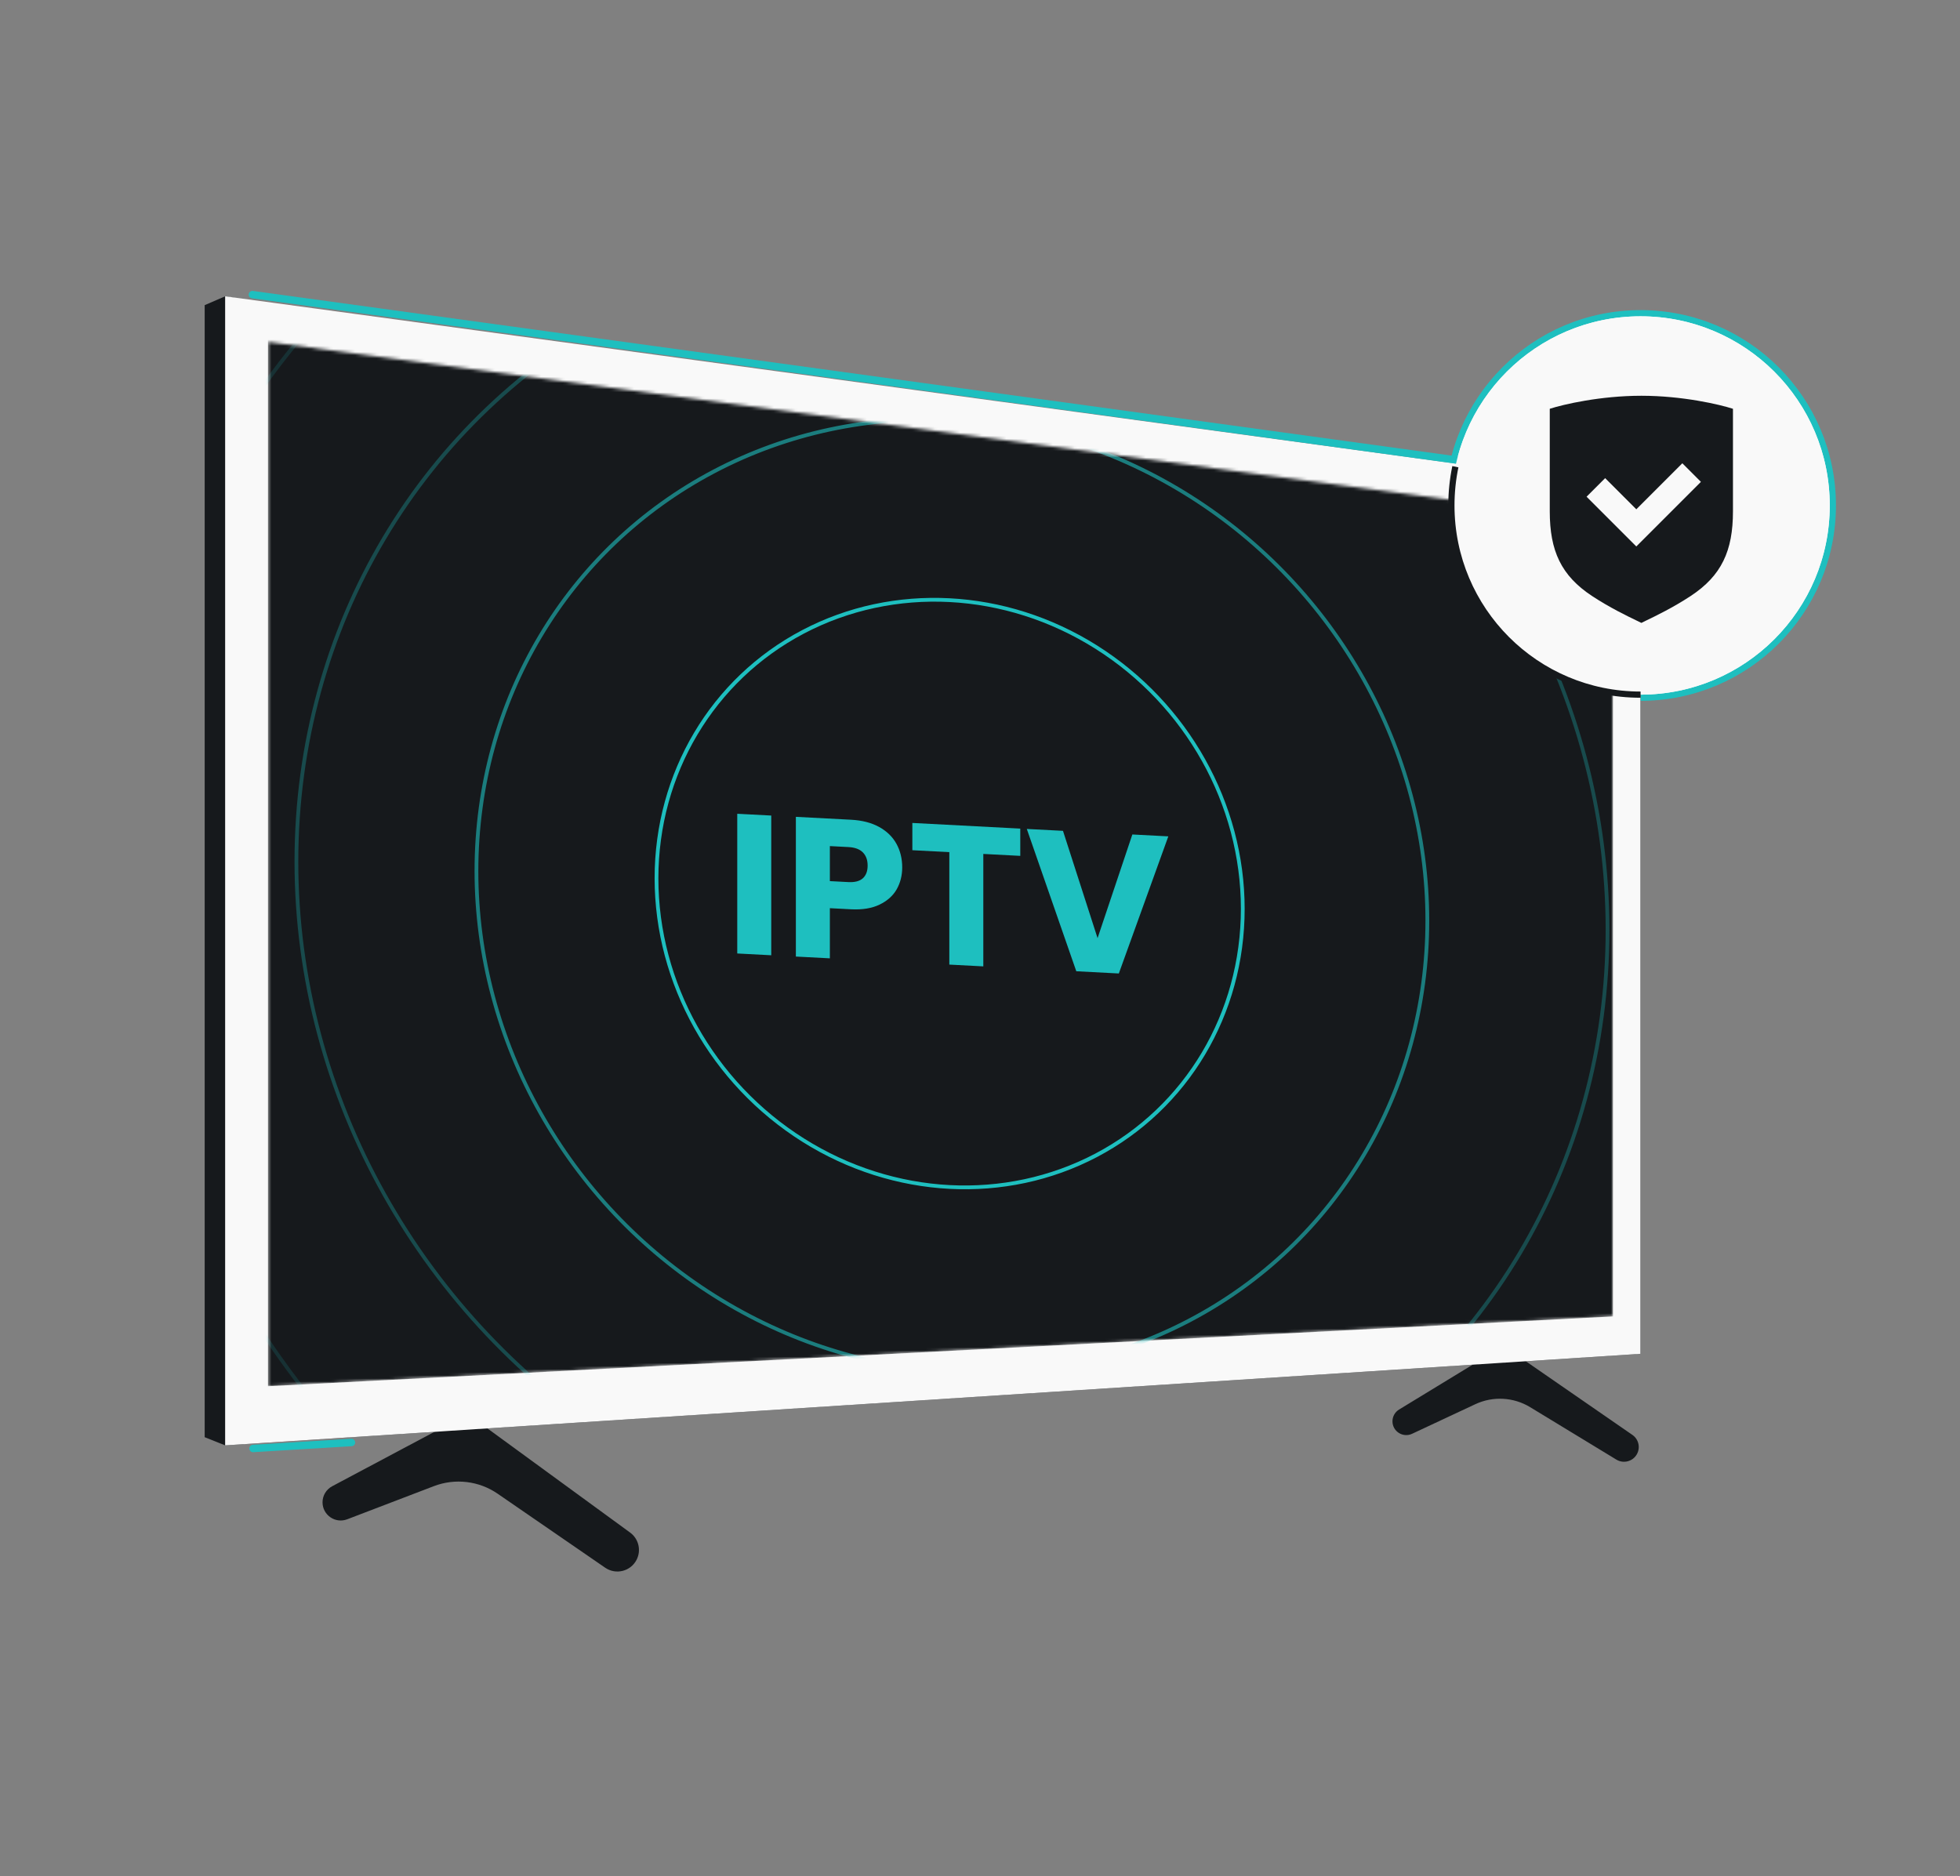
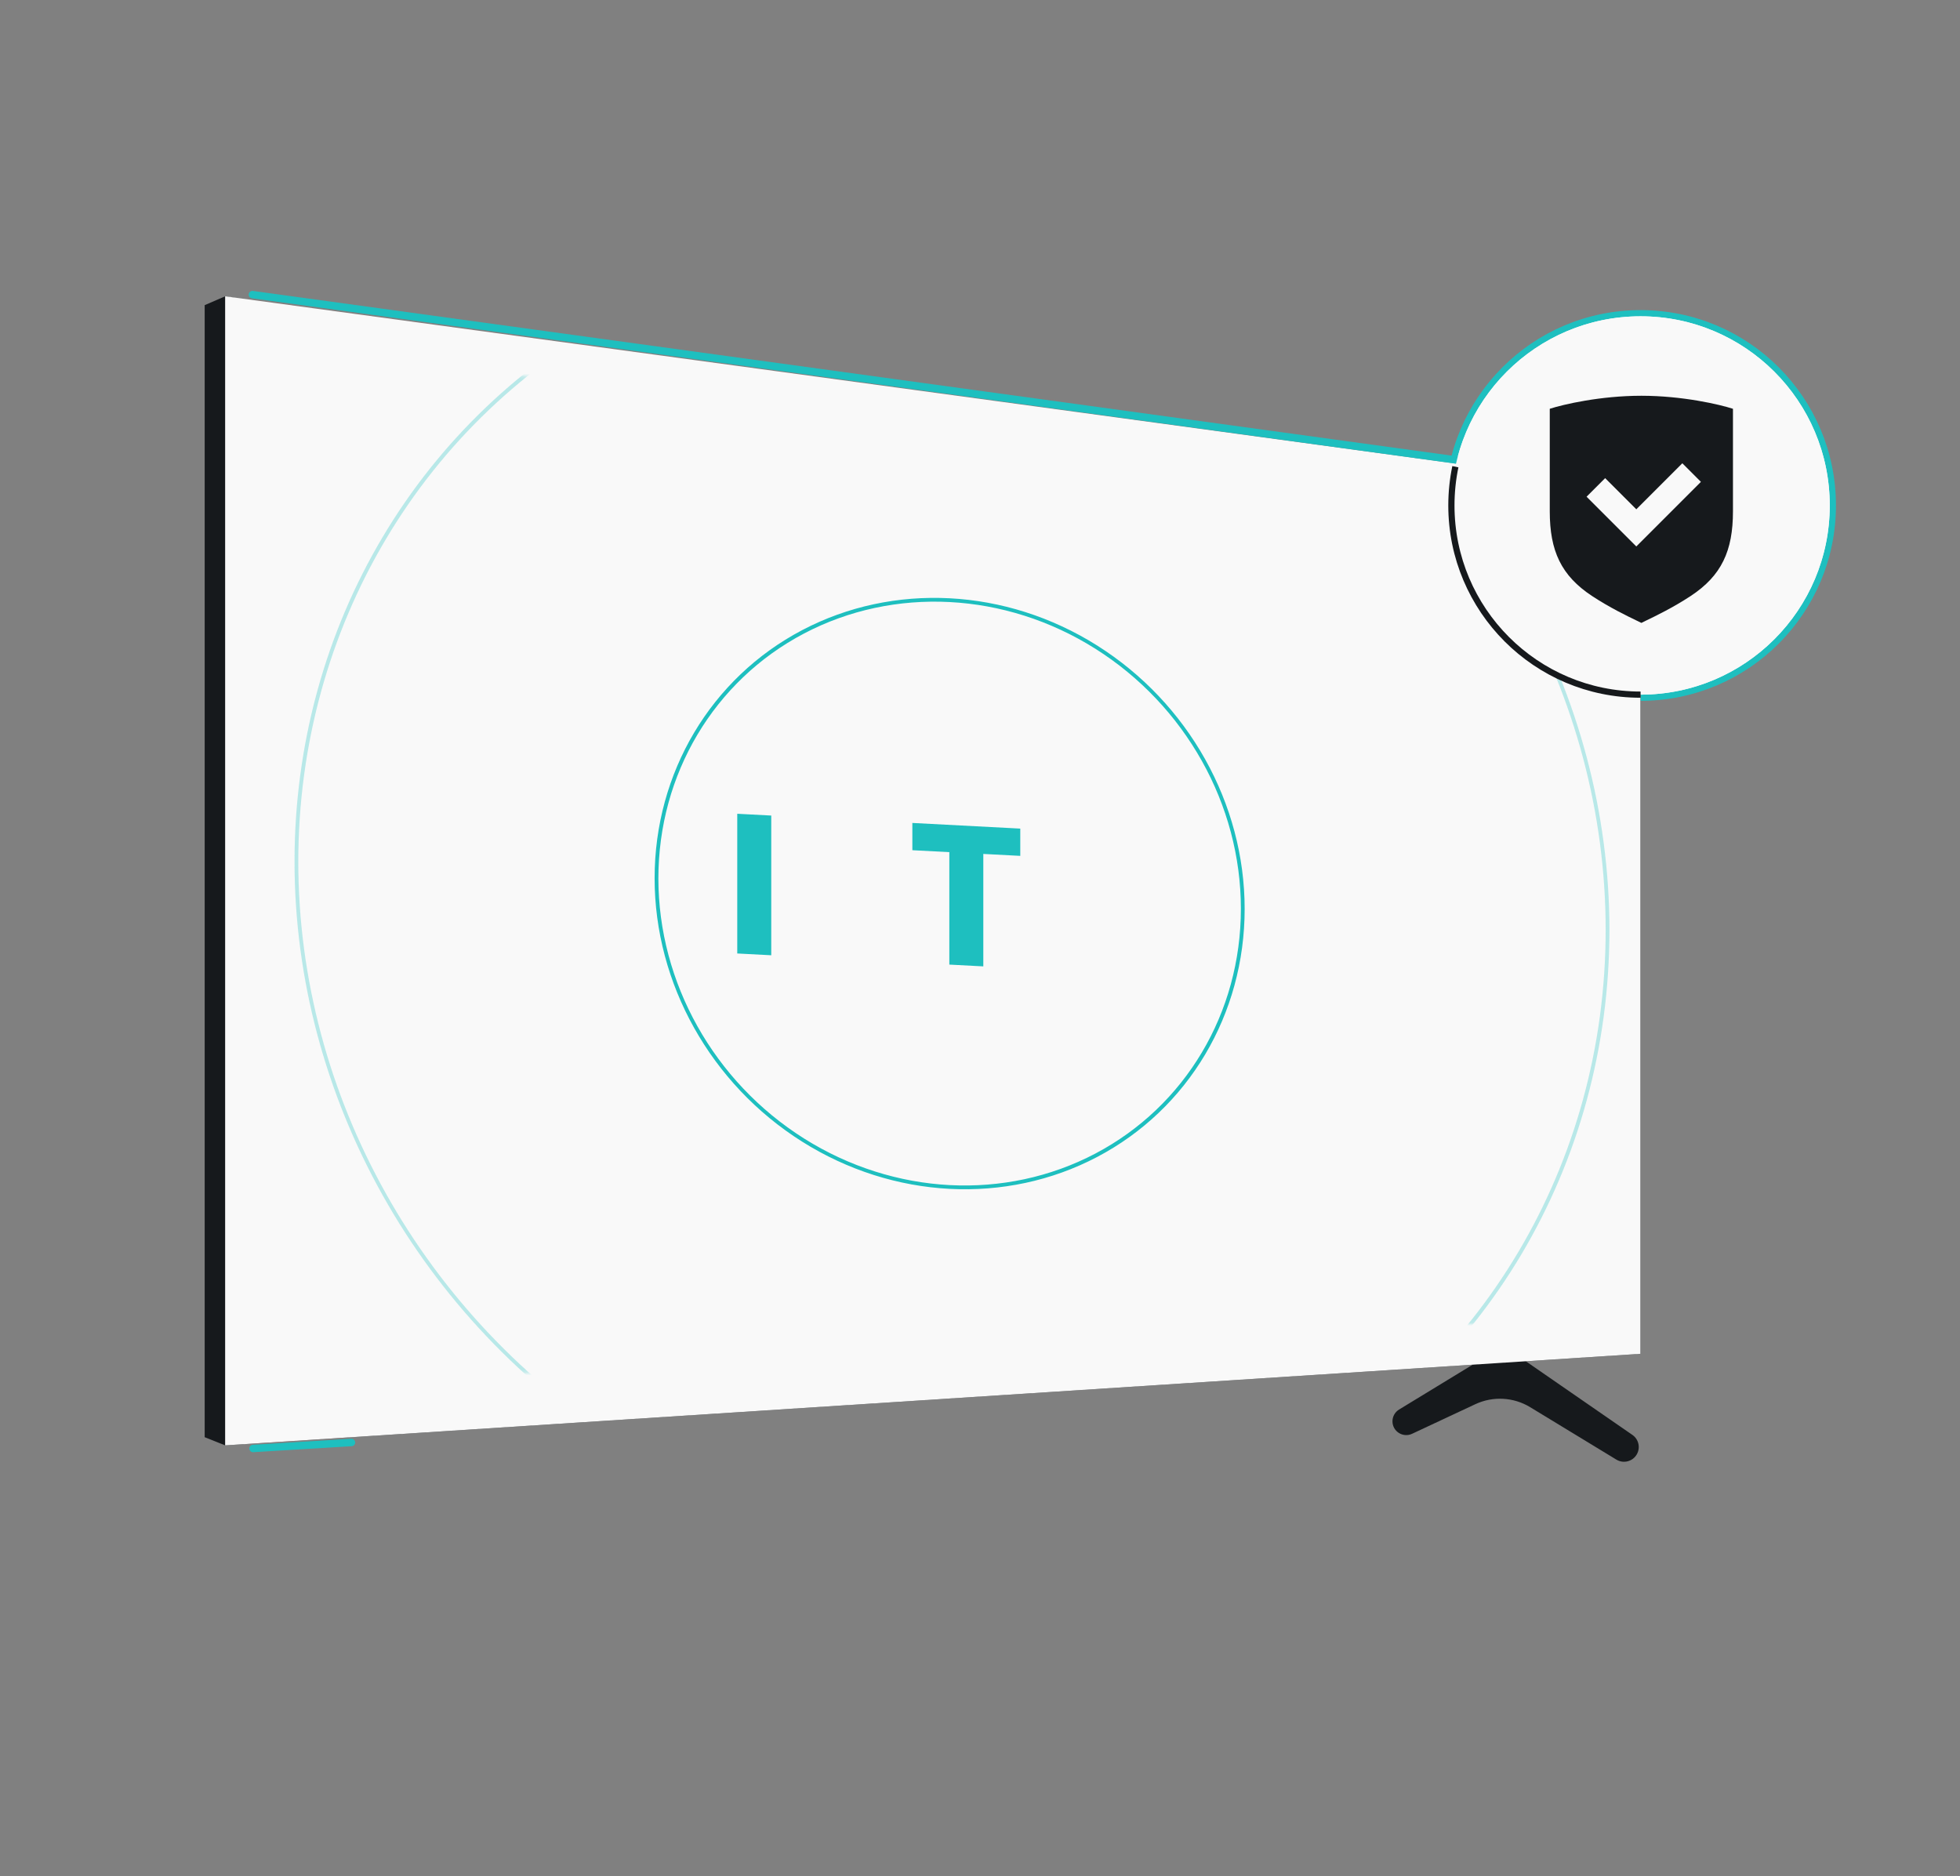
<svg xmlns="http://www.w3.org/2000/svg" width="632" height="605" viewBox="0 0 632 605" fill="none">
  <rect x="0" y="0" width="632" height="605" fill="#808080" stroke="none" />
  <circle cx="529" cy="163" r="62" fill="#F9F9F9" stroke="#1EBFBF" stroke-width="2" />
-   <path d="M203.179 494.204L155.905 459.695C152.809 457.435 148.695 457.143 145.312 458.943L107.109 479.268C105.196 480.287 104 482.277 104 484.445C104 488.555 108.119 491.389 111.958 489.921L139.908 479.231C146.754 476.613 154.45 477.531 160.487 481.687L195.142 505.54C198.583 507.909 203.321 506.728 205.247 503.021C206.83 499.974 205.952 496.229 203.179 494.204Z" fill="#16191C" />
  <path d="M526.365 462.713L486.913 435.448C485.638 434.568 483.964 434.52 482.641 435.326L451.131 454.531C449.807 455.338 449 456.776 449 458.325C449 461.578 452.38 463.729 455.327 462.35L475.709 452.811C481.398 450.149 488.042 450.511 493.408 453.775L521.197 470.677C523.474 472.062 526.445 471.302 527.778 468.993C529.014 466.851 528.399 464.119 526.365 462.713Z" fill="#16191C" />
  <path d="M528.964 436.563L72.599 466.079L66 463.447V98.399L72.599 95.55L528.964 174.323V436.563Z" fill="#16191C" />
  <path d="M72.597 466.081V95.542L528.963 157.581V436.565L72.597 466.081Z" fill="#F9F9F9" />
  <path d="M81.39 95L528.749 156.464C529.751 156.602 530.498 157.458 530.498 158.47V206.904M113.331 465.157L81.594 467.091" stroke="#1EBFBF" stroke-width="2.397" stroke-linecap="round" />
  <mask id="mask0_44_150" style="mask-type:alpha" maskUnits="userSpaceOnUse" x="86" y="110" width="435" height="338">
    <path d="M86.4 447.015V110.249L520.121 168.179V424.511L86.4 447.015Z" fill="#1EBFBF" />
  </mask>
  <g mask="url(#mask0_44_150)">
-     <path d="M86.4 447.018V87.971L520.121 156.466V424.514L86.4 447.018Z" fill="#16191C" />
+     <path d="M86.4 447.018V87.971V424.514L86.4 447.018Z" fill="#16191C" />
    <circle opacity="0.3" cx="212.204" cy="212.204" r="211.597" transform="matrix(0.999 0.052 0 1 94.972 65.624)" stroke="#1EBFBF" stroke-width="1.216" />
-     <circle opacity="0.15" cx="270.34" cy="270.34" r="269.732" transform="matrix(0.999 0.052 0 1 36.912 4.437)" stroke="#1EBFBF" stroke-width="1.216" />
-     <circle opacity="0.6" cx="154.069" cy="154.069" r="153.461" transform="matrix(0.999 0.052 0 1 153.022 126.794)" stroke="#1EBFBF" stroke-width="1.216" />
    <circle cx="95.224" cy="95.224" r="94.616" transform="matrix(0.999 0.052 0 1 211.079 187.972)" stroke="#1EBFBF" stroke-width="1.216" />
    <path d="M248.687 262.989V308.042L237.727 307.468V262.415L248.687 262.989Z" fill="#1EBFBF" />
-     <path d="M290.917 279.707C290.917 282.316 290.319 284.681 289.123 286.8C287.926 288.877 286.089 290.514 283.611 291.71C281.133 292.907 278.056 293.408 274.382 293.216L267.588 292.86V309.033L256.629 308.458V263.405L274.382 264.336C277.971 264.524 281.005 265.303 283.483 266.674C285.961 268.044 287.82 269.853 289.059 272.1C290.298 274.347 290.917 276.883 290.917 279.707ZM273.549 284.444C275.642 284.554 277.202 284.143 278.227 283.213C279.253 282.283 279.766 280.919 279.766 279.122C279.766 277.325 279.253 275.908 278.227 274.87C277.202 273.832 275.642 273.258 273.549 273.149L267.588 272.836V284.132L273.549 284.444Z" fill="#1EBFBF" />
    <path d="M328.988 267.197V275.99L317.068 275.365V311.626L306.108 311.052V274.791L294.187 274.166V265.374L328.988 267.197Z" fill="#1EBFBF" />
-     <path d="M376.724 269.699L360.766 313.916L347.05 313.197L331.092 267.308L342.756 267.919L353.908 302.518L365.124 269.091L376.724 269.699Z" fill="#1EBFBF" />
  </g>
  <circle cx="529" cy="163" r="61" fill="#F9F9F9" />
  <path d="M529 224C495.311 224 468 196.689 468 163C468 158.716 468.442 154.535 469.282 150.5" stroke="#16191C" stroke-width="2" />
  <path d="M529.255 127.62C516.023 127.62 504.052 130.42 499.72 131.82V164.9C499.72 177.633 503.395 185.64 513.372 192.203C519.036 195.93 524.705 198.66 527.631 200.07L527.632 200.07C528.354 200.418 528.909 200.685 529.255 200.867C529.598 200.687 530.146 200.423 530.858 200.08L530.879 200.07C533.805 198.66 539.475 195.93 545.139 192.203C555.115 185.64 558.791 177.633 558.791 164.9V131.82C554.459 130.42 542.487 127.62 529.255 127.62Z" fill="#16191C" />
  <path d="M548.457 155.384L542.467 149.394L527.627 164.234L517.576 154.183L511.586 160.173L527.627 176.214L548.457 155.384Z" fill="#F9F9F9" />
</svg>